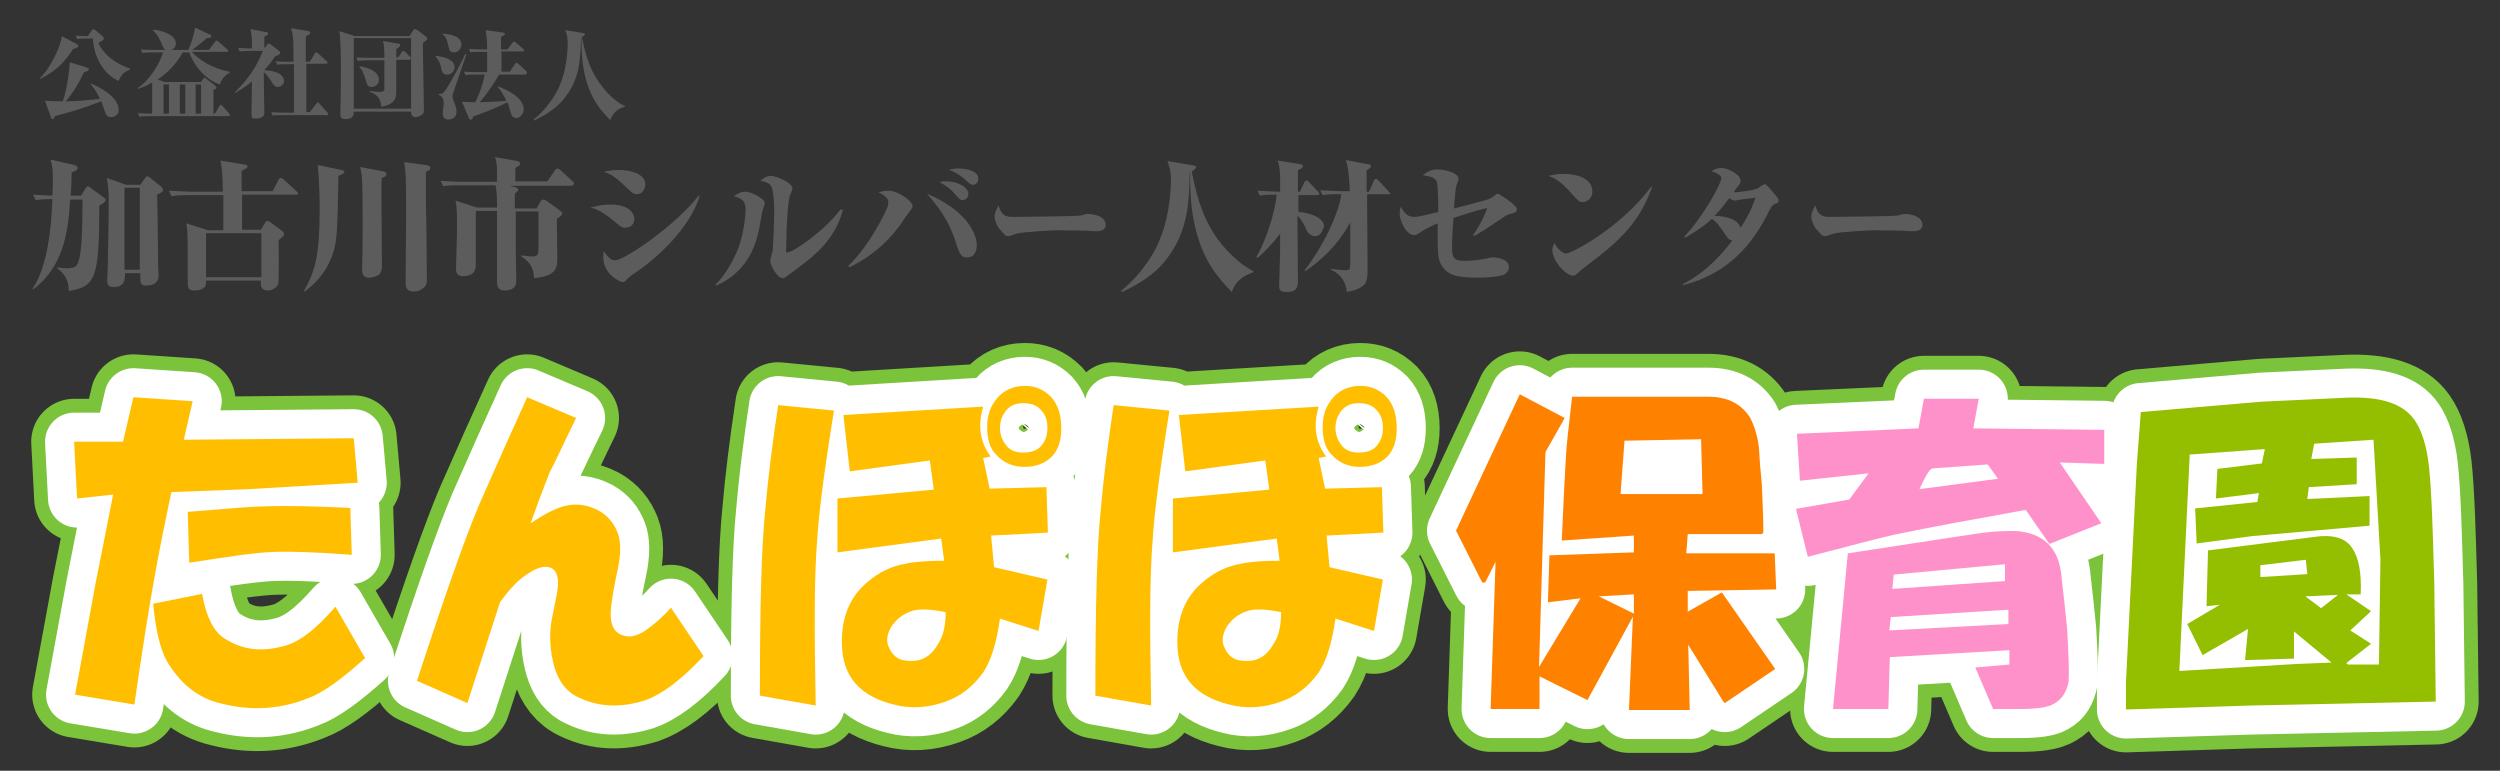
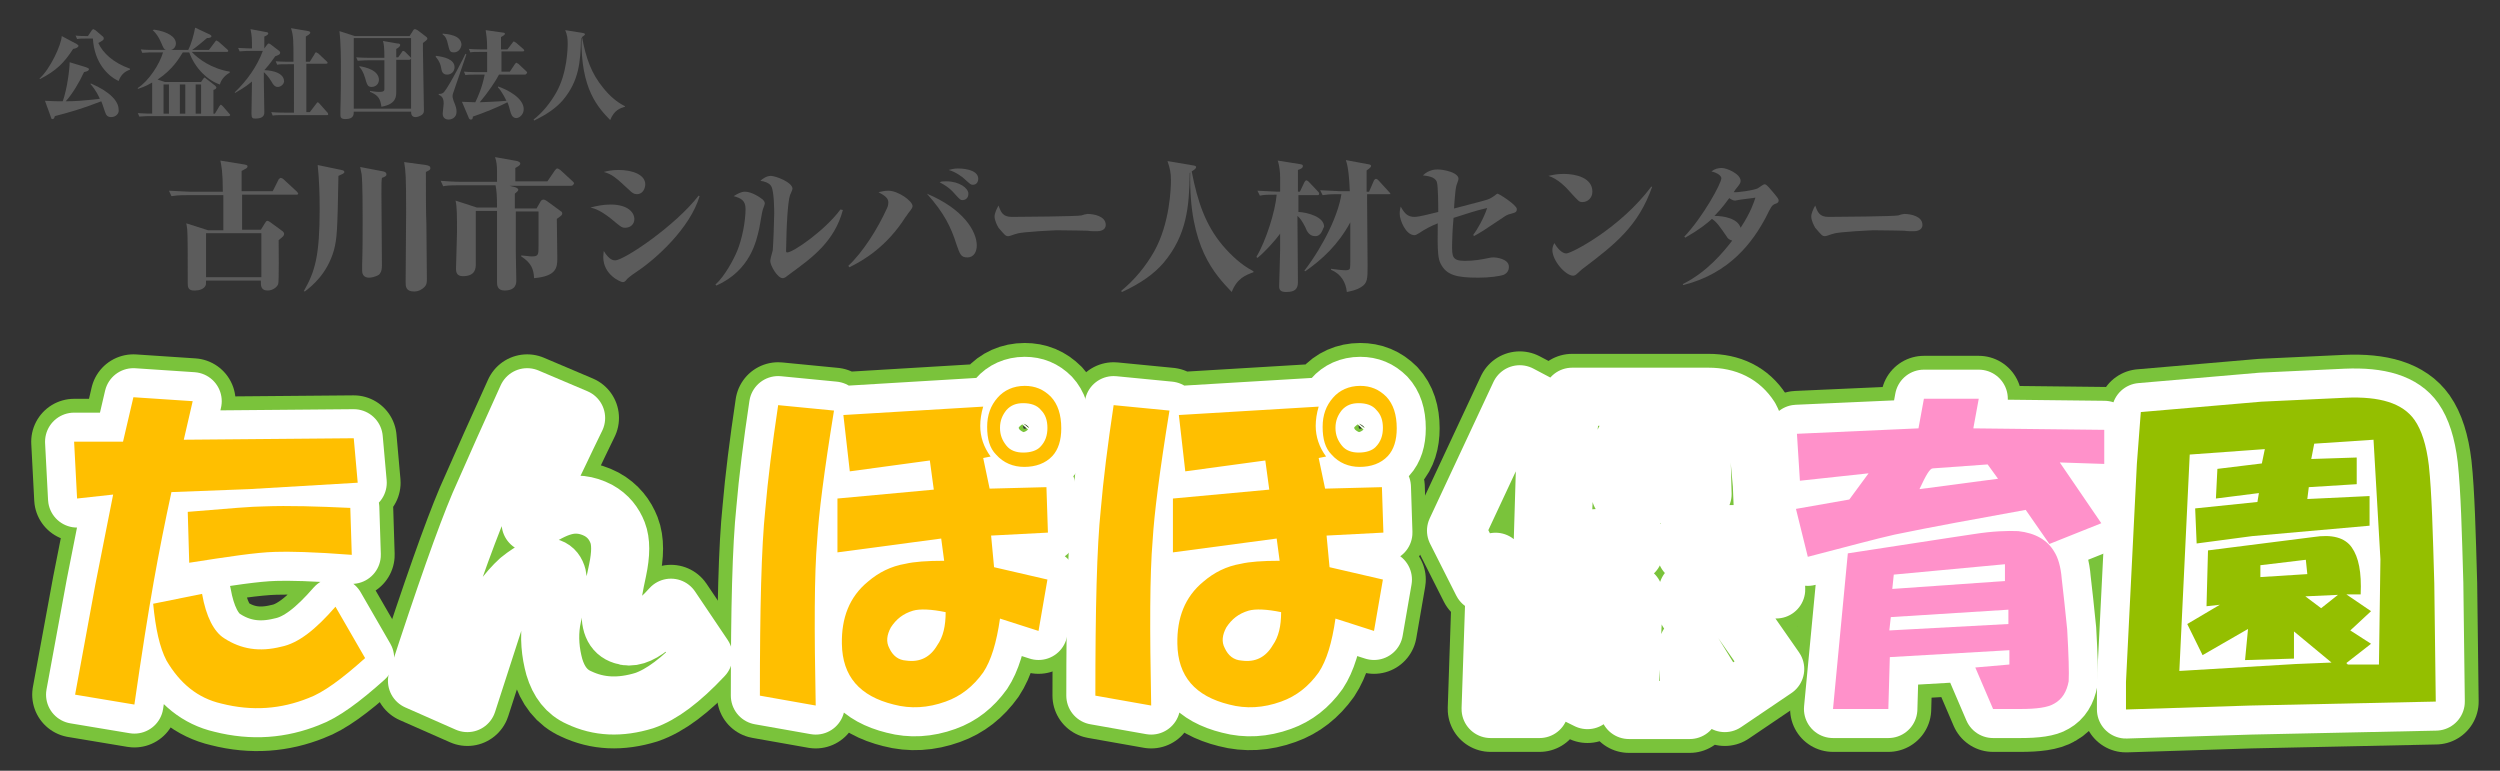
<svg xmlns="http://www.w3.org/2000/svg" version="1.1" id="レイヤー_1" x="0px" y="0px" viewBox="0 0 506 156" style="enable-background:new 0 0 506 156;" xml:space="preserve">
  <rect x="0" y="0" width="506" height="156" fill="#333333" stroke="none" />
  <style type="text/css">
	.st0{fill:#5C5C5C;}
	.st1{fill:#F3C82B;}
	.st2{fill:none;stroke:#7AC33B;stroke-width:17.362;stroke-linecap:round;stroke-linejoin:round;}
	.st3{fill:none;stroke:#FFFFFF;stroke-width:11.761;stroke-linecap:round;stroke-linejoin:round;}
	.st4{fill:#FFBF00;}
	.st5{fill:#FF8100;}
	.st6{fill:#FF91CA;}
	.st7{fill:#94BF00;}
</style>
  <g>
-     <path class="st0" d="M20.1,41.6c0,14.9-0.8,16.4-6.2,17.3c0.1-2.3-1.1-3.7-2.3-4.6v-0.2c0.6,0.1,1.2,0.2,2,0.2   c0.8,0,1.5-0.1,1.9-0.6c1-1.2,1.2-6.4,1.2-13v-0.3h-2.5c-0.4,7.2-1.6,13.7-7.5,18.2l-0.1-0.2c0.7-1.1,2-3.1,3-8.2   c0.6-3.2,0.9-6.6,1-9.9c-2.1,0-2.6,0.1-3.4,0.2l-0.5-1.1c1.4,0.1,2,0.1,3.9,0.2c0.1-1.1,0.1-2.1,0.1-3.2c0-2.5-0.2-3.3-0.5-4.1   l4.4,1c0.6,0.1,1.1,0.3,1.1,0.7s-0.4,0.6-1.2,0.9c0,0.7-0.1,4-0.2,4.7h2.1l1-1.6c0.1-0.1,0.2-0.3,0.4-0.3c0.1,0,0.3,0.1,0.5,0.3   l2.6,1.9c0.2,0.1,0.5,0.3,0.5,0.6C21.2,40.9,21.1,41.1,20.1,41.6z M31.8,39.4C31.9,41.7,32,51.9,32,54c0,0.3,0.1,1.5,0.1,1.7   c0,1.2-0.6,2.1-2.6,2.1c-0.6,0-1.1-0.2-1.1-1.3v-1.2l-3.1,0c0,1.2,0,2.8-2.3,2.8c-1.2,0-1.3-0.7-1.3-1.2c0-0.4,0.1-2.2,0.1-2.6   c0.1-5.8,0.2-7.7,0.2-14c0-1.5-0.1-2.9-0.4-4.3l3.9,1.4h2.9l1-1.4c0.1-0.2,0.2-0.3,0.4-0.3c0.2,0,0.4,0.1,0.6,0.3l2,1.6   c0.3,0.2,0.6,0.5,0.6,0.9C33,38.9,32.2,39.2,31.8,39.4z M28.3,38h-3.1v16.6h3.1V38z" />
    <path class="st0" d="M60,39.4H49v7.1h3.8l0.8-1.3c0.2-0.3,0.3-0.5,0.5-0.5c0.2,0,0.3,0.1,0.5,0.2l2.6,1.9c0.1,0.1,0.3,0.3,0.3,0.5   c0,0.4-0.1,0.5-1.1,1.3c0,0.8,0.1,8.6-0.1,8.9c-0.2,0.6-1.1,1.3-2.1,1.3c-1.5,0-1.4-1.1-1.4-2H41.7c0,0.7,0,0.8-0.1,1   c-0.3,0.7-1.3,1-2.1,1C38,58.9,38,58,38,57.3c0-5,0-9.8-0.1-10.8c-0.1-0.7-0.1-0.9-0.2-1.3l4.4,1.4h3.1v-7.1h-7.4   c-1.8,0-2.4,0.1-3.1,0.2l-0.5-1.1c1.8,0.1,3.8,0.2,4.1,0.2h6.8c0-4.1-0.3-5.3-0.5-6.3l4.9,0.8c0.4,0.1,0.6,0.1,0.6,0.4   c0,0.1-0.1,0.3-0.3,0.4c-0.1,0.1-0.8,0.4-0.9,0.5v4.1h6.3l1.2-2.4c0.1-0.1,0.3-0.3,0.4-0.3s0.4,0.1,0.6,0.3l2.6,2.4   c0.1,0.1,0.3,0.3,0.3,0.4C60.5,39.3,60.2,39.4,60,39.4z M52.9,47.2H41.7v8.9h11.2V47.2z" />
    <path class="st0" d="M68.5,35.6c-0.2,11.4-0.3,12.6-0.9,15c-1.4,4.9-4.5,7.3-5.9,8.4l-0.2-0.1c2.3-4,3.2-7.2,3.2-16.6   c0-3-0.1-6-0.4-8.9l4.8,1c0.5,0.1,0.6,0.2,0.6,0.5C69.6,35.1,69.2,35.3,68.5,35.6z M77.3,36c-0.1,0.8-0.1,1-0.1,3.3   c0,2.3,0.1,12.3,0.1,14.4c0,1.2-0.3,1.6-0.6,1.9c-0.8,0.5-1.7,0.6-2,0.6c-0.9,0-1.4-0.5-1.4-1.4c0-0.2,0-1.1,0-1.3   c0.1-3,0.1-5.9,0.1-8.9c0-1.9,0-7.6-0.2-9.3c-0.1-0.6-0.2-1.1-0.3-1.5l4.7,0.9c0.4,0.1,0.6,0.3,0.6,0.5   C78.3,35.6,77.9,35.8,77.3,36z M86.2,34.8c0,2.5,0,9.1,0.1,10.5c0,0.8,0.1,10.8,0.1,11.1c0,0.7,0,1.2-0.5,1.7   c-0.4,0.4-1.1,0.9-2.1,0.9c-1.7,0-1.7-1.1-1.7-1.9c0-2.3,0.1-12.2,0.1-14.2c0-7.4-0.1-8.3-0.4-10.1l4.4,0.6   c0.5,0.1,0.9,0.2,0.9,0.6C87.2,34.4,86.6,34.6,86.2,34.8z" />
    <path class="st0" d="M115.6,37.6h-12.5l1.2,0.3c0.3,0.1,0.6,0.3,0.6,0.5c0,0.2-0.2,0.4-0.7,0.8v3h4.4l0.8-1.4   c0.1-0.2,0.3-0.4,0.6-0.4c0.2,0,0.6,0.2,0.7,0.3l2.6,1.9c0.3,0.2,0.5,0.3,0.5,0.6c0,0.3-0.1,0.4-1.1,1.1c0,1.1,0.1,6.7,0.1,8   c0,1.9-0.2,3.6-4.7,4c-0.1-1.9-0.6-3.1-2.6-4.4l0-0.2c1.3,0.1,1.6,0.2,2.1,0.2c1.4,0,1.4-0.3,1.4-2.2c0-1,0-5.8,0-6.9h-4.6v8.3   c0,1.6,0.1,4.1,0.1,5.6c0,0.6,0,2.1-2.4,2.1c-1.5,0-1.5-1.2-1.5-1.7c0-1,0-5.8,0-6.9c0-1.8,0-2.3,0-7.5h-4.3v10.7   c0,0.8,0,2.5-2.6,2.5c-1.4,0-1.4-1-1.4-1.6c0-1,0.2-6.1,0.2-7.3c0-3.4,0-5.2-0.3-6.4l4.3,1.4h4.1c0-2.6-0.1-3.4-0.3-4.5h-7.5   c-2,0-2.6,0.1-3.1,0.2l-0.5-1.1c1.4,0.1,2.8,0.2,4.1,0.2h7.3v-2c0-1.3-0.1-2.1-0.4-3l4.5,0.8c0.2,0.1,0.6,0.2,0.6,0.5   c0,0.4-0.5,0.6-1,0.9v2.7h6.5l1.5-2.2c0.2-0.2,0.3-0.4,0.5-0.4c0.2,0,0.4,0.2,0.6,0.3l2.5,2.3c0.1,0.1,0.3,0.3,0.3,0.4   C116,37.6,115.7,37.6,115.6,37.6z" />
    <path class="st0" d="M123.6,41.4c3.7,0,4.8,1.8,4.8,2.9c0,1.1-0.8,1.8-1.9,1.8c-0.6,0-0.8-0.2-1.7-0.9c-3.1-2.7-4.5-3-5.3-3.2   C120.7,41.7,122,41.4,123.6,41.4z M141.6,39.7c-1.9,6.4-8.7,12.6-12.6,15.2c-0.5,0.3-1.7,1.2-2,1.5c-0.5,0.6-0.6,0.7-1,0.7   c-0.3,0-3.9-1.4-3.9-5.1c0-0.5,0.1-0.8,0.1-1.2c1.1,1.8,1.9,1.9,2.3,1.9c1.8,0,12.2-7,16.9-13.1L141.6,39.7z M125.2,34.4   c2.9,0,5.4,1,5.4,2.9c0,0.7-0.4,2-1.7,2c-0.6,0-1-0.3-1.5-0.8c-2.9-2.7-3.5-3.2-5.2-3.7C123,34.6,123.9,34.4,125.2,34.4z" />
    <path class="st0" d="M144.8,57.6c1.9-1.7,3.7-5.1,4.4-6.8c1-2.4,1.7-6,1.7-8.5c0-1.8-1-2.2-2.4-2.6c0.8-0.5,1.5-0.9,2.3-0.9   c1.4,0,3.1,1.2,3.6,1.6c0.1,0.1,0.4,0.4,0.4,0.8c0,0.1-0.2,0.7-0.4,1.2c-0.1,0.1-0.6,3.2-0.7,3.7c-0.6,2.7-1.8,8.6-8.7,11.7   L144.8,57.6z M170.6,42.5c-1.7,6.4-6.3,9.7-10.4,12.7c-0.4,0.3-1.1,0.8-1.2,0.9c-0.2,0.1-0.3,0.2-0.6,0.2c-1,0-2.5-2.5-2.5-3.5   c0-0.3,0.4-1.8,0.5-2.1c0.1-0.9,0.3-6.1,0.3-7.4c0-0.6,0-4.6-0.6-5.6c-0.4-0.7-1.4-1-2.2-1.1c0.3-0.3,1.2-1,2.1-1   c1,0,4.4,1.3,4.4,2.6c0,0.2-0.4,1.1-0.5,1.3c-0.5,1.4-0.7,7.2-0.7,7.4c0,0.6-0.1,3.7-0.1,3.9c0,0.2,0.1,0.3,0.2,0.3   c1.3,0,7.8-4.6,10.8-8.7L170.6,42.5z" />
    <path class="st0" d="M171.7,53.8c2.9-2.7,5.9-7.4,7.8-11.6c0.1-0.2,0.3-0.6,0.3-1.3c0-1-1.3-1.6-2-2c0.6-0.1,1.1-0.3,2-0.3   c2,0,4.9,2.1,4.9,3.1c0,0.3-0.1,0.5-0.9,1.5c-0.1,0.1-0.3,0.5-0.5,0.7c-3.8,6-8.5,8.8-11.4,10.2L171.7,53.8z M197.7,49.7   c0,1.1-0.5,2.4-1.9,2.4c-1.3,0-1.5-0.6-2.2-2.6c-1.1-3.5-2.5-6.4-6-10.3C195,42.3,197.7,46.8,197.7,49.7z M191.5,36.7   c2.7,0,4.5,1.4,4.5,2.5c0,1-0.7,1.3-1.2,1.3c-0.4,0-0.5-0.1-1.5-1.2c-1.2-1.4-2.2-1.9-3.1-2.4C190.5,36.7,190.9,36.7,191.5,36.7z    M193.9,34.1c0.3,0,4.1,0,4.1,2.1c0,0.4-0.2,1.2-1.1,1.2c-0.4,0-0.5-0.1-1.6-1.1c-0.4-0.4-1.8-1.5-3.3-1.9   C192.5,34.3,193,34.1,193.9,34.1z" />
    <path class="st0" d="M204.8,43.9c1.7,0,13.3-0.1,14.1-0.3c0.2-0.1,1-0.3,1.2-0.3c1.4,0,3.7,0.5,3.7,2.2c0,1.2-1.3,1.3-1.8,1.3   c-0.3,0-1.5,0-1.8-0.1c-0.1,0-3.9-0.1-6.3-0.1c-0.1,0-7.1,0.3-8.1,0.7c-0.5,0.1-1.4,0.5-1.7,0.5c-0.6,0-0.7-0.2-2-1.7   c-0.3-0.5-0.8-1.5-0.8-2.3c0-0.6,0.4-1.5,0.8-2.2C202.6,43,203,43.9,204.8,43.9z" />
    <path class="st0" d="M249.3,59.1c-3.4-3.6-8.7-9-8.4-24.2l-0.1,0.1c-0.1,6.9-0.6,12.6-5.3,18.2c-1.9,2.2-4.5,4.1-8.4,5.9l-0.2-0.2   c2.7-2.2,5-5,6.7-8c3.2-5.7,3.4-12.9,3.4-14.4c0-1.6-0.2-2.4-0.7-3.9l5.3,0.9c0.1,0,0.5,0.1,0.5,0.3c0,0.3-0.3,0.5-0.9,0.9   c1.2,6.2,2.8,10.8,6.2,14.9c1.8,2.1,3.8,4,6.3,5.3v0.2C252.1,55.7,250.4,56.3,249.3,59.1z" />
    <path class="st0" d="M266.2,47.8c-1.2,0-1.7-1-2-1.8c-0.6-1.2-1.1-1.9-1.6-2.3c0,2.1,0.1,11.5,0.1,13.4c0,1.4-0.6,2-2.4,2   c-1.2,0-1.4-0.5-1.4-1.2c0-0.3,0.2-6.3,0.2-7.3v-3.3c-1.1,1.5-3.2,3.8-4.6,4.9l-0.2-0.2c1.9-3.2,3.8-9.1,4.1-12.6   c-1.8,0-2.5,0-3.4,0.2l-0.5-1c1.7,0.1,3.8,0.2,4.1,0.2h0.5v-2.8c0-1-0.1-2.4-0.5-3.5l4.4,0.7c0.5,0.1,0.7,0.1,0.7,0.4   c0,0.4-0.4,0.6-1,0.8v4.4h0.4l0.9-1.9c0.1-0.1,0.2-0.4,0.4-0.4c0.2,0,0.5,0.3,0.5,0.3l1.8,1.9c0.3,0.3,0.3,0.4,0.3,0.5   c0,0.3-0.2,0.3-0.4,0.3h-3.8v3.4c1.9,0.1,5.2,1,5.2,3C267.7,46.3,267.5,47.8,266.2,47.8z M281.1,39.3h-4.4v1.4   c0,3.6,0.1,9.4,0.1,13c0,2.7,0,3.6-1.3,4.4c-1.1,0.7-2.1,0.8-2.9,1c-0.2-1.9-1.1-3.6-3.2-4.5v-0.2c0.7,0.1,2.2,0.3,2.9,0.3   c0.5,0,0.8-0.1,0.9-0.3c0.1-0.2,0.1-1.4,0.1-1.7c0-1.2,0-6.6,0-7.7c-2.5,4.6-5.7,7.5-9.1,9.9l-0.2-0.1c4.1-5.4,6.9-11.5,7.5-15.5   h-0.7c-1.8,0-2.4,0.1-3.1,0.2l-0.5-1c1.8,0.1,3.8,0.2,4.1,0.2h1.9c-0.1-2.6-0.3-4.9-0.8-6.3l4.3,0.8c0.5,0.1,0.8,0.1,0.8,0.4   c0,0.2-0.2,0.4-0.9,0.9v4.3h0.5l1-2.3c0.1-0.1,0.2-0.3,0.4-0.3c0.2,0,0.4,0.2,0.5,0.3l2.1,2.3c0.1,0.1,0.3,0.3,0.3,0.4   C281.5,39.3,281.3,39.3,281.1,39.3z" />
    <path class="st0" d="M298.2,47.5c0.8-1,2.2-3.5,2.8-5.4c-2.6,0.6-3.6,1-6.8,2c-0.2,2.2-0.3,4.3-0.3,5.5c0,2.3,0,3.2,2.6,3.2   c1.9,0,3.5-0.3,4.9-0.6c0.4-0.1,0.7-0.1,1-0.1c0.2,0,3,0.2,3,1.9c0,0.8-0.4,1.3-1,1.6c-0.8,0.3-2.9,0.6-5.2,0.6   c-4.4,0-6.4-0.5-7.6-2.8c-0.5-1-0.7-2.1-0.6-8.2c-1.5,0.6-2.6,1.2-3.8,2c-0.5,0.3-0.7,0.4-0.9,0.4c-1.8,0-3-3.1-3-4.3   c0-0.6,0.1-1.2,0.2-1.5c0.8,1.5,1.5,2.1,2.8,2.1c1,0,3.5-0.7,4.8-1c0-0.8,0-5.4-0.3-6.1c-0.4-1.1-2.1-1.2-2.8-1.3   c1.2-1.2,2.6-1.2,3-1.2c1.2,0,4.2,0.6,4.2,1.9c0,0.3-0.5,1.4-0.5,1.7c-0.1,0.2-0.4,3.7-0.4,4.3c1-0.3,5.5-1.4,6.4-1.7   c0.4-0.1,1-0.3,1.8-0.9c0.1-0.1,0.5-0.4,0.6-0.4c0.3,0,3.9,2.3,3.9,3.1c0,0.6-0.2,0.7-1.3,1c-0.5,0.1-0.9,0.3-1.6,0.8   c-4,2.7-4.2,2.8-5.8,3.7L298.2,47.5z" />
    <path class="st0" d="M316.5,35.2c2.3,0,5.8,0.7,5.8,3.6c0,1.3-1,2.1-2,2.1c-0.7,0-0.8-0.2-2.2-1.7c-1.3-1.5-2.8-3-4.7-3.6   C314.3,35.4,315.1,35.2,316.5,35.2z M334.4,37.8c-2.8,7.9-7.3,11.5-14.2,16.7c-0.1,0.1-0.8,0.7-1,0.9c-0.2,0.2-0.5,0.4-0.8,0.4   c-1.5,0-4.2-3-4.2-5.2c0-0.6,0.2-1,0.4-1.4c0.5,0.9,1.5,2.1,2.4,2.1c1.1,0,11-5.2,17.2-13.5L334.4,37.8z" />
    <path class="st0" d="M340.9,47.9c3.8-4,7.5-10.8,7.5-11.8c0-0.8-1.5-1.3-2-1.4c0.6-0.5,1.3-0.7,2.1-0.7c1,0,3.8,1.2,3.8,2.6   c0,0.3-0.1,0.6-0.6,1.2c-0.4,0.5-0.5,0.6-0.8,1.1c0.7,0.1,4.2-0.4,4.9-0.8c0.2-0.1,1.1-0.8,1.3-0.8c0.3,0,0.4,0.1,0.9,0.6   c0.4,0.5,2,2.2,2,2.6c0,0.5-0.2,0.6-0.8,0.8c-0.6,0.3-0.7,0.5-1.8,2.7c-2.6,4.9-7.2,11.3-16.7,13.7l-0.1-0.2c5-2.5,8.3-6.6,10-8.8   c-0.6-0.2-0.9-0.4-1.1-0.8c-1.5-2.2-2.1-3-3-3.6c-1.1,1-2.6,2.2-5.4,3.8L340.9,47.9z M355.3,40c-0.4,0.1-2.5,0.3-3,0.4   c-0.2,0-0.9,0.2-1.1,0.2c-0.3,0-0.6-0.1-1.2-0.5c-0.4,0.5-1.4,2-3,3.6c1.9,0,4.7,0.5,5.3,2.4C354.4,42.9,355,40.9,355.3,40z" />
    <path class="st0" d="M370.1,43.9c1.7,0,13.3-0.1,14.1-0.3c0.2-0.1,1-0.3,1.2-0.3c1.4,0,3.7,0.5,3.7,2.2c0,1.2-1.3,1.3-1.8,1.3   c-0.3,0-1.5,0-1.8-0.1c-0.1,0-3.9-0.1-6.3-0.1c-0.1,0-7.1,0.3-8.1,0.7c-0.5,0.1-1.4,0.5-1.7,0.5c-0.6,0-0.7-0.2-2-1.7   c-0.3-0.5-0.8-1.5-0.8-2.3c0-0.6,0.4-1.5,0.8-2.2C367.9,43,368.3,43.9,370.1,43.9z" />
  </g>
  <g>
    <path class="st0" d="M14.8,9.9c-1.8,2.8-3.4,4.4-6.7,6.1l-0.1-0.1c2.2-2,4.4-6.8,4.5-8.6l3,1.6c0.2,0.1,0.4,0.3,0.4,0.4   C15.8,9.6,15.4,9.8,14.8,9.9z M22.5,23.7c-0.7,0-1-0.4-1.1-0.7c-0.2-0.4-0.7-2.1-0.9-2.5c-4.1,1.6-6.7,2.3-9.4,3   c-0.1,0.4-0.2,0.6-0.5,0.6c-0.2,0-0.2-0.1-0.3-0.4l-1.2-3.3c1.6,0.1,2.6,0.1,3.6,0.1c0.9-2.5,1.4-6.6,1.4-7.9l3.3,1   c0.2,0.1,0.6,0.2,0.6,0.4c0,0.1,0,0.4-1,0.6c-0.9,2-2.4,4.5-3.7,5.9c1.8,0,3.4-0.1,6.9-0.5c-0.1-0.3-0.8-1.8-1.9-3l0.1-0.1   c4,1.7,5.6,3.7,5.6,5.2C24.2,23,23.4,23.7,22.5,23.7z M24,16.4c-2.1-1-4.9-3.6-5.2-8.6h-1c-1.2,0-1.7,0-2.2,0.1l-0.3-0.7   c0.8,0.1,1.7,0.1,2.5,0.1l0.8-1.2c0.1-0.1,0.2-0.2,0.3-0.2c0.1,0,0.3,0.2,0.4,0.2l1.4,1.2c0.2,0.1,0.3,0.3,0.3,0.5   c0,0.3-0.2,0.4-1.1,0.9c0.9,2,3,4,6.4,5.2v0.2C25.2,14.5,24.5,15.1,24,16.4z" />
    <path class="st0" d="M46.2,23.5H30.4c-1.4,0-1.8,0.1-2.2,0.1l-0.3-0.7c1.3,0.1,2.8,0.1,2.9,0.1v-6.3c-1.5,0.9-2.4,1.1-2.9,1.3v-0.2   c2.2-1.4,4.4-4.8,5.1-7.2h-2c-1.4,0-1.8,0.1-2.2,0.1l-0.3-0.7c0.9,0.1,1.9,0.1,2.8,0.1h2.3c-0.4-0.1-0.5-0.3-1-1.5   c-0.4-0.9-0.9-1.8-1.7-2.5L31.2,6c2.8,0.4,4.4,1.5,4.4,2.8c0,0.6-0.4,1.2-1,1.3h3.5c0.7-1.4,1.1-3,1.4-4.5l3,1.4   c0.1,0.1,0.3,0.2,0.3,0.3c0,0.3-0.4,0.4-0.9,0.4c-0.9,0.8-2.4,2-3,2.4h3.4l1.2-1.6c0.2-0.3,0.3-0.3,0.3-0.3c0.1,0,0.3,0.2,0.4,0.2   l1.8,1.6c0.1,0.1,0.2,0.2,0.2,0.3c0,0.2-0.2,0.2-0.3,0.2h-7.1c1.3,1.4,4,3.4,7.7,4v0.2c-0.6,0.3-1.7,1.2-2,2.4   c-2.4-0.8-5-3.2-6.2-6.5h-1.3c-0.8,1.3-2.1,3.5-5.1,5.5l1.5,0.5h7.3l0.4-0.6c0.1-0.1,0.2-0.3,0.3-0.3c0.1,0,0.2,0.1,0.3,0.2   l1.8,1.4c0.1,0.1,0.3,0.3,0.3,0.4c0,0.2-0.2,0.4-0.6,0.5V23h0.3l0.9-1.5c0.1-0.1,0.2-0.3,0.3-0.3s0.3,0.2,0.4,0.3l1.3,1.5   c0.1,0.1,0.2,0.2,0.2,0.3C46.5,23.5,46.3,23.5,46.2,23.5z M34.2,17.1h-1.1V23h1.1V17.1z M37.5,17.1h-1.1V23h1.1V17.1z M40.7,17.1   h-1.1V23h1.1V17.1z" />
    <path class="st0" d="M56.2,17.6c-0.6,0-1-0.6-1.2-1c-0.7-1.2-1.4-1.8-1.6-2l0,1.8c0,0.9,0.1,5.3,0.1,6.3c0,0.5-0.1,1.3-1.8,1.3   c-0.6,0-0.8-0.1-0.8-1c0-0.9,0.1-5.5,0.1-6.5c-1.4,1.2-2.6,1.8-3.4,2.3l-0.1-0.1c2.5-2.4,4.5-5.2,5.7-8.4h-2.5   c-1.4,0-1.8,0.1-2.2,0.1l-0.3-0.7c1.4,0.1,2.7,0.1,2.8,0.1c0-1.9,0-2.5-0.3-3.9l3.2,0.6c0.2,0,0.4,0.1,0.4,0.3   c0,0.2-0.5,0.5-0.8,0.6v2.4h0L54.1,9c0.2-0.2,0.2-0.2,0.3-0.2s0.3,0.1,0.4,0.2l1.7,1.3c0.1,0.1,0.2,0.2,0.2,0.4   c0,0.4-0.6,0.5-1,0.7c-0.4,0.5-1,1.5-2.2,2.8c0.3,0,4,0.1,4,2.3C57.4,17.2,56.7,17.6,56.2,17.6z M66.2,23.3h-8.8   c-1.2,0-1.7,0-2.2,0.1l-0.3-0.7c1.2,0.1,2.6,0.1,2.8,0.1h1.8V13h-1.2c-1.2,0-1.7,0-2.2,0.1l-0.3-0.7c1.2,0.1,2.6,0.1,2.8,0.1h0.8   c0-4.4,0-5.2-0.5-6.8l3.5,0.6c0.1,0,0.4,0.1,0.4,0.3c0,0.3-0.6,0.6-0.9,0.8v5.1h0.8l1-1.6c0-0.1,0.1-0.3,0.3-0.3   c0.1,0,0.3,0.2,0.4,0.2l1.7,1.6c0.2,0.2,0.2,0.2,0.2,0.3c0,0.2-0.2,0.2-0.3,0.2h-4v9.8h0.7L64,21c0.1-0.1,0.2-0.3,0.3-0.3   s0.3,0.2,0.3,0.2l1.6,1.8c0.1,0.1,0.2,0.2,0.2,0.3C66.5,23.3,66.3,23.3,66.2,23.3z" />
    <path class="st0" d="M85.6,8.7c0,0.4,0,0.8,0,1.4c0,1.9,0.2,10.4,0.2,12.2c0,0.3,0,0.7-0.5,1c-0.3,0.2-0.8,0.4-1.2,0.4   c-0.7,0-0.9-0.5-0.9-1.1H71.6c0,0.6,0,1.5-1.7,1.5c-0.8,0-1-0.3-1-0.8c0-0.1,0-0.5,0-1.2c0.1-3,0.1-6.6,0.1-8.6   c0-1.3,0-4.8-0.3-7.2l3.1,1h11.1l0.7-1.1c0.1-0.2,0.2-0.3,0.4-0.3s0.4,0.2,0.5,0.2l1.7,1.3c0.2,0.1,0.3,0.3,0.3,0.5   C86.4,8.1,86,8.4,85.6,8.7z M83.1,7.7H71.6V22h11.6V7.7z M82.8,12.1h-2.6c0,1,0,5.6,0,6.5c0,0.9,0,2.5-3,3c-0.2-1.4-0.5-2.3-2.3-3   v-0.2c0.6,0.1,1.2,0.2,1.9,0.2c1,0,1-0.3,1-0.7c0-1.6,0-4.1,0-5.7h-3.2c-1.2,0-1.7,0.1-2.2,0.1l-0.3-0.7c1.2,0.1,2.6,0.1,2.8,0.1   h2.9c0-2-0.1-2.9-0.3-3.4l2.9,0.5C80.8,8.8,81,8.9,81,9.1c0,0.3-0.4,0.6-0.8,0.8c0,0.2,0,0.4,0,1.7h0.4l0.7-1   c0.1-0.2,0.2-0.3,0.3-0.3c0.1,0,0.3,0.1,0.4,0.2l1,1c0.1,0.1,0.2,0.2,0.2,0.3C83.1,12.1,82.9,12.1,82.8,12.1z M75.2,17.6   c-0.8,0-0.9-0.6-1.1-1.1c-0.2-0.8-0.6-2.2-1.4-3l0.1-0.1c1.2,0.2,3.9,0.8,3.9,2.8C76.6,17.4,75.6,17.6,75.2,17.6z" />
    <path class="st0" d="M90.5,15.1c-1,0-1.1-0.8-1.2-1.3c-0.1-0.7-0.4-1.5-1.1-2.3v-0.2c1.7,0.2,3.8,0.7,3.8,2.3   C92,14.5,91.3,15.1,90.5,15.1z M91.8,18.6c-0.1,0.3-0.2,0.5-0.2,0.9c0,0.3,0.1,0.5,0.2,0.9c0.5,1.2,0.6,1.6,0.6,2.2   c0,1.5-1.4,1.6-1.6,1.6c-0.3,0-1.2-0.1-1.2-1.2c0-0.3,0.2-1.7,0.2-2c0-0.7-0.1-1.5-1-1.8v-0.2c0.5,0,0.7,0,1.1-0.4   c1.1-1.3,4.2-7.4,4.3-7.7l0.2,0.1C94,12.1,92.2,17.5,91.8,18.6z M91.9,10.6c-0.9,0-0.9-0.3-1.3-1.9c-0.1-0.5-0.4-1.4-1-1.7V6.8   c1,0.1,3.8,0.3,3.8,2.3C93.3,9.8,92.8,10.6,91.9,10.6z M106.2,15.1H101c-0.6,1.2-2.2,3.6-3.9,5.6c1.8-0.1,3.2-0.1,5.4-0.3   c-0.1-0.2-0.9-1.9-1.7-2.7v-0.2c1.8,0.6,5.2,2.3,5.2,4.6c0,1.1-0.9,1.8-1.5,1.8c-0.9,0-1.1-1-1.2-1.3c-0.2-0.8-0.4-1.5-0.6-1.9   c-1.7,0.9-4.9,2.2-7,2.9c0,0.2,0,0.6-0.4,0.6c-0.2,0-0.3-0.1-0.4-0.3l-1.4-3.3c0.4,0,2.3,0.1,2.7,0.1c0.5-1,1.4-3,1.9-5.6h-1.7   c-1.2,0-1.7,0-2.2,0.1l-0.3-0.7c1.2,0.1,2.6,0.1,2.8,0.1h1.9c0-0.7,0-3.6,0-4.1h-1.2c-1.2,0-1.7,0-2.2,0.1l-0.3-0.7   c1.2,0.1,2.6,0.1,2.8,0.1h0.9c0-2.4-0.2-3-0.3-3.9l3.5,0.5c0.2,0,0.4,0.1,0.4,0.2c0,0.2-0.1,0.3-0.8,0.7V10h1.3l1-1.3   c0.1-0.2,0.2-0.3,0.3-0.3s0.3,0.2,0.4,0.2l1.5,1.3c0,0,0.2,0.2,0.2,0.3c0,0.2-0.2,0.2-0.3,0.2h-4.3v4.1h1.7l1-1.5   c0.1-0.1,0.2-0.3,0.3-0.3c0.1,0,0.3,0.2,0.4,0.2l1.6,1.5c0.1,0.1,0.2,0.2,0.2,0.3C106.5,15.1,106.3,15.1,106.2,15.1z" />
    <path class="st0" d="M123.5,24.3c-2.4-2.5-6-6.2-5.8-16.7l-0.1,0.1c-0.1,4.8-0.4,8.7-3.7,12.6c-1.3,1.5-3.1,2.8-5.8,4.1l-0.1-0.2   c1.9-1.5,3.4-3.4,4.6-5.5c2.2-3.9,2.3-8.9,2.3-9.9c0-1.1-0.1-1.7-0.5-2.7l3.7,0.6c0,0,0.3,0.1,0.3,0.2c0,0.2-0.2,0.3-0.6,0.6   c0.8,4.3,1.9,7.4,4.3,10.3c1.2,1.5,2.6,2.8,4.4,3.7v0.1C125.5,21.9,124.3,22.3,123.5,24.3z" />
  </g>
  <g>
    <g>
      <path class="st1" d="M19.3,118.3l3.6-18.2l-7.3,0.8l-0.6-11.5h9.9l2.1-9l12,0.8l-1.8,7.8l34.4-0.3l0.8,9L50.4,99l-15.7,0.6    c-1.3,6-2.5,12-3.6,18.2c-1.1,6.2-2.4,14.4-3.9,24.8l-12-2L19.3,118.3z M67.9,122.8l6,10.4c-4.8,4.3-8.5,7-11.5,8.1    c-5.5,2.2-11.3,2.7-17.6,1.1c-4.8-1.1-8.4-4.1-11.1-8.7c-1.4-2.7-2.2-6.4-2.7-11.5l9.9-2c0.8,4.6,2.4,7.7,4.5,9    c3.4,2.2,7.1,2.8,11.5,1.7C60.4,130.2,63.9,127.4,67.9,122.8z M70.9,102.8l0.3,9.5c-7.7-0.6-12.9-0.7-15.5-0.6    c-3.9,0.1-9.7,1-17.4,2.2L38,103.6c8.3-0.7,13.3-1.1,15.3-1.1C58.5,102.3,64.4,102.5,70.9,102.8z" />
-       <path class="st1" d="M106.7,80.4l9.9,4.2c-2.7,5.5-4.3,9.1-5.3,10.9c-1.4,3.5-2.7,7-3.9,10.4c2.7-1.8,4.8-2.9,6.6-3.4    c2.4-0.7,4.8-0.4,7.1,0.8c2,1.1,3.2,2.7,3.9,4.5c0.7,1.8,0.7,4.3,0,7.6c-0.7,3.2-1.1,5.6-1.3,7.3c-0.4,3.4,0.4,5.3,2.4,5.9    c1.5,0.6,3.4,0,5.5-1.7c1.3-1,2.7-2.2,4.2-3.9l6.6,9.8c-4.6,4.9-8.5,7.8-12,9c-4.9,1.5-9.2,1.3-13.2-0.6c-2.5-1.1-4.1-3.2-5-6.2    c-0.8-2.9-1.1-6-0.6-9.2l1.1-5.6c0.6-2.9,0.1-4.8-1.3-5.3c-1.5-0.6-3.6,0.3-6.3,2.5c-1.1,1-2.4,2.4-3.9,4.5l-6.6,20.4l-10.2-4.5    c5.6-17.2,9.8-29.1,12.6-35.7C100.3,94.6,103.6,87.2,106.7,80.4z" />
+       <path class="st1" d="M106.7,80.4l9.9,4.2c-2.7,5.5-4.3,9.1-5.3,10.9c-1.4,3.5-2.7,7-3.9,10.4c2.7-1.8,4.8-2.9,6.6-3.4    c2.4-0.7,4.8-0.4,7.1,0.8c0.7,1.8,0.7,4.3,0,7.6c-0.7,3.2-1.1,5.6-1.3,7.3c-0.4,3.4,0.4,5.3,2.4,5.9    c1.5,0.6,3.4,0,5.5-1.7c1.3-1,2.7-2.2,4.2-3.9l6.6,9.8c-4.6,4.9-8.5,7.8-12,9c-4.9,1.5-9.2,1.3-13.2-0.6c-2.5-1.1-4.1-3.2-5-6.2    c-0.8-2.9-1.1-6-0.6-9.2l1.1-5.6c0.6-2.9,0.1-4.8-1.3-5.3c-1.5-0.6-3.6,0.3-6.3,2.5c-1.1,1-2.4,2.4-3.9,4.5l-6.6,20.4l-10.2-4.5    c5.6-17.2,9.8-29.1,12.6-35.7C100.3,94.6,103.6,87.2,106.7,80.4z" />
      <path class="st1" d="M157.5,82l11.3,1.1c-2,12.3-3.1,21-3.4,26.2c-0.6,7-0.6,18.1-0.3,33.5l-11.3-2c0-17.6,0.3-30.1,1.1-37.7    C155.4,97.2,156.3,90,157.5,82z M189,99.1l-0.8-5.9l-16.2,2.2L170.7,84l28.3-1.7c-0.4,1.3-0.6,2.7-0.6,3.9c0,2.2,0.7,4.3,2.1,6.2    l-1.5,0.3l1.3,6.2l11.5-0.3l0.3,9.2l-11.5,0.6l0.6,6.4l10.8,2.5l-1.8,10.4l-7.8-2.5c-0.7,4.9-1.8,8.5-3.4,10.9    c-2,2.8-4.5,4.8-7.6,5.9c-3.6,1.3-7.1,1.5-10.5,0.6c-6.9-1.7-10.4-5.7-10.5-12.3c-0.1-5.2,1.5-9.5,5.3-12.6    c2.1-1.8,4.6-3.1,7.6-3.6c1.7-0.4,4.3-0.6,7.8-0.6l-0.6-4.5l-21,2.8v-10.9L189,99.1z M191.4,123.9c-2.9-0.6-5.2-0.7-6.6-0.3    c-2,0.6-3.4,1.7-4.5,3.4c-0.8,1.5-1,2.9-0.3,4.2c0.7,1.5,1.8,2.4,3.4,2.5c2.8,0.4,4.9-0.7,6.3-3.1    C190.9,128.9,191.4,126.7,191.4,123.9z M207.4,78.1c2.1,0,3.8,0.7,5.3,2.2c1.4,1.5,2.1,3.6,2.1,6.4c0,2.4-0.6,4.3-1.8,5.6    c-1.4,1.5-3.4,2.2-5.7,2.2c-2.2,0-4.2-0.8-5.7-2.5c-1.3-1.3-1.8-3.2-1.8-5.6s0.7-4.3,2.1-5.9C203.2,79,205.1,78.1,207.4,78.1z     M203.7,90.2c0.8,1,2,1.4,3.4,1.4c1.5,0,2.7-0.4,3.4-1.1c1.1-1.1,1.5-2.4,1.5-3.9s-0.4-2.7-1.3-3.6c-0.8-1-2.1-1.4-3.6-1.4    c-1.4,0-2.5,0.4-3.4,1.4c-0.8,1-1.3,2.1-1.3,3.6S202.9,89.2,203.7,90.2z" />
      <path class="st1" d="M225.4,82l11.3,1.1c-2,12.3-3.1,21-3.4,26.2c-0.6,7-0.6,18.1-0.3,33.5l-11.3-2c0-17.6,0.3-30.1,1.1-37.7    C223.3,97.2,224.2,90,225.4,82z M256.9,99.1l-0.8-5.9l-16.2,2.2L238.6,84l28.3-1.7c-0.4,1.3-0.6,2.7-0.6,3.9    c0,2.2,0.7,4.3,2.1,6.2l-1.5,0.3l1.3,6.2l11.5-0.3l0.3,9.2l-11.5,0.6l0.6,6.4l10.8,2.5l-1.8,10.4l-7.8-2.5    c-0.7,4.9-1.8,8.5-3.4,10.9c-2,2.8-4.5,4.8-7.6,5.9c-3.6,1.3-7.1,1.5-10.5,0.6c-6.9-1.7-10.4-5.7-10.5-12.3    c-0.1-5.2,1.5-9.5,5.3-12.6c2.1-1.8,4.6-3.1,7.6-3.6c1.7-0.4,4.3-0.6,7.8-0.6l-0.6-4.5l-21,2.8v-10.9L256.9,99.1z M259.3,123.9    c-2.9-0.6-5.2-0.7-6.6-0.3c-2,0.6-3.4,1.7-4.5,3.4c-0.8,1.5-1,2.9-0.3,4.2c0.7,1.5,1.8,2.4,3.4,2.5c2.8,0.4,4.9-0.7,6.3-3.1    C258.8,128.9,259.3,126.7,259.3,123.9z M275.3,78.1c2.1,0,3.8,0.7,5.3,2.2c1.4,1.5,2.1,3.6,2.1,6.4c0,2.4-0.6,4.3-1.8,5.6    c-1.4,1.5-3.4,2.2-5.7,2.2c-2.2,0-4.2-0.8-5.7-2.5c-1.3-1.3-1.8-3.2-1.8-5.6s0.7-4.3,2.1-5.9C271.1,79,273,78.1,275.3,78.1z     M271.6,90.2c0.8,1,2,1.4,3.4,1.4c1.5,0,2.7-0.4,3.4-1.1c1.1-1.1,1.5-2.4,1.5-3.9s-0.4-2.7-1.3-3.6c-0.8-1-2.1-1.4-3.6-1.4    c-1.4,0-2.5,0.4-3.4,1.4c-0.8,1-1.3,2.1-1.3,3.6S270.8,89.2,271.6,90.2z" />
      <path class="st1" d="M316.7,84.6l-3.9,6.9l-1.3,43.5l8.4-13.9l-6.6,0.8l0.3-9.5l17.1-0.6v-3.4l-14.6,1c0.3-7.1,0.6-12.6,0.8-16.2    c0.1-2.7,0.6-6.9,1.3-12.9h27.6c3.8,0,6.6,1.4,8.4,4.2c0.8,1.5,1.5,3.6,1.8,6c0.1,2.1,0.3,4.6,0.6,7.6c0.1,2.9,0.3,6.2,0.3,9.7    l-0.3,0.3h-15l-0.3,3.9h17.9l0.3,7.3l-17.9,0.3v4.2l6.9-3.9l10.8,15.5l-10.2,6.9l-0.3-0.3l-7.1-11.5l0.3,13.2h-12.3l0.8-18.9    l-9.2,16.9l-9.7-4.8v6.6h-9.9l1-29.8l-2.1,4.2h-0.6l-5.3-10.5l12.9-27.6L316.7,84.6z M330.7,124.2v-3.9l-7.1,0.4L330.7,124.2z     M344.6,100l-0.3-11.1l-15.5,0.3l-0.8,10.8H344.6z" />
      <path class="st1" d="M374.3,101.1l3.9-5.3l-13.9,1.5l-0.6-9.5l24.6-1.1l1.1-6h11.1l-1.1,6l26.5,0.3v6.9l-9-0.3l8.4,12.3l-10.5,4.2    l-4.8-6.9c-9.9,1.8-18.8,3.4-26.5,5c-3.6,0.8-9.5,2.4-17.6,4.5l-2.4-9.7L374.3,101.1z M408.9,143.5h-5.5l-3.6-8.4l6.9-0.6v-2.9    l-24.2,1.4l-0.3,10.5H371L374,112l20.2-3.1l5.3-0.8c3.8-0.6,6.9-0.7,9-0.6c3.5,0.4,5.9,1.8,7.3,4.2c0.7,1.1,1.3,2.9,1.5,5.5    c0.3,2.7,0.7,6,1.1,10.2c0.3,5.3,0.4,8.7,0.3,10.5c-0.4,2.1-1.3,3.6-2.9,4.5C414.5,143.2,412.2,143.5,408.9,143.5z M406.5,126.3    v-2.9l-23.8,1.5l-0.3,2.7L406.5,126.3z M405.8,117.6v-3.4l-22.5,2.1l-0.3,2.9L405.8,117.6z M404.4,96.9l-2.1-2.9l-11.1,0.8    c-0.6,0-1.4,1.4-2.7,4.2L404.4,96.9z" />
      <path class="st1" d="M432.5,93.9l0.8-10.5l24.4-2.1l17.1-0.8c6.9-0.3,11.5,1.1,13.9,4.5c1.4,2,2.4,5,2.9,9.2    c0.6,5.6,0.8,13.6,1.1,23.9l0.3,23.9l-37.5,0.8l-25.2,0.8V138L432.5,93.9z M464.6,134.4l7.3-0.3l-7.6-6.3v5.5l-9.9,0.3l0.6-6.3    l-9.2,5.3l-3.1-6.3l6.6-3.9l-2.7,0.3l0.3-11.3l21.3-2.7c3.8-0.6,6.4,0.1,7.8,2.1c1.4,2,2,5,1.8,9.5h-2.9l5,3.4l-4.2,3.9l4.2,2.7    l-5,3.9l0.3,0.3h6.3l0.3-21.3L480.4,89l-12,0.8l-0.6,3.1l9.2-0.3V98l-9.7,0.6l-0.3,2.4l12.6-0.6v6l-23.7,2.1l-11.3,1.5l-0.3-7.1    l12.6-1.3l0.3-1.8l-8.7,1.1l0.3-6l9-1.1l0.6-2.9L443.2,92l-2.1,43.8L464.6,134.4z M467,116.2l-0.3-2.9l-9.2,1.1v2.4L467,116.2z     M469.8,123.1l3.4-2.7l-6.6,0.3L469.8,123.1z" />
    </g>
    <g>
      <path class="st2" d="M19.3,118.3l3.6-18.2l-7.3,0.8l-0.6-11.5h9.9l2.1-9l12,0.8l-1.8,7.8l34.4-0.3l0.8,9L50.4,99l-15.7,0.6    c-1.3,6-2.5,12-3.6,18.2c-1.1,6.2-2.4,14.4-3.9,24.8l-12-2L19.3,118.3z M67.9,122.8l6,10.4c-4.8,4.3-8.5,7-11.5,8.1    c-5.5,2.2-11.3,2.7-17.6,1.1c-4.8-1.1-8.4-4.1-11.1-8.7c-1.4-2.7-2.2-6.4-2.7-11.5l9.9-2c0.8,4.6,2.4,7.7,4.5,9    c3.4,2.2,7.1,2.8,11.5,1.7C60.4,130.2,63.9,127.4,67.9,122.8z M70.9,102.8l0.3,9.5c-7.7-0.6-12.9-0.7-15.5-0.6    c-3.9,0.1-9.7,1-17.4,2.2L38,103.6c8.3-0.7,13.3-1.1,15.3-1.1C58.5,102.3,64.4,102.5,70.9,102.8z" />
      <path class="st2" d="M106.7,80.4l9.9,4.2c-2.7,5.5-4.3,9.1-5.3,10.9c-1.4,3.5-2.7,7-3.9,10.4c2.7-1.8,4.8-2.9,6.6-3.4    c2.4-0.7,4.8-0.4,7.1,0.8c2,1.1,3.2,2.7,3.9,4.5c0.7,1.8,0.7,4.3,0,7.6c-0.7,3.2-1.1,5.6-1.3,7.3c-0.4,3.4,0.4,5.3,2.4,5.9    c1.5,0.6,3.4,0,5.5-1.7c1.3-1,2.7-2.2,4.2-3.9l6.6,9.8c-4.6,4.9-8.5,7.8-12,9c-4.9,1.5-9.2,1.3-13.2-0.6c-2.5-1.1-4.1-3.2-5-6.2    c-0.8-2.9-1.1-6-0.6-9.2l1.1-5.6c0.6-2.9,0.1-4.8-1.3-5.3c-1.5-0.6-3.6,0.3-6.3,2.5c-1.1,1-2.4,2.4-3.9,4.5l-6.6,20.4l-10.2-4.5    c5.6-17.2,9.8-29.1,12.6-35.7C100.3,94.6,103.6,87.2,106.7,80.4z" />
      <path class="st2" d="M157.5,82l11.3,1.1c-2,12.3-3.1,21-3.4,26.2c-0.6,7-0.6,18.1-0.3,33.5l-11.3-2c0-17.6,0.3-30.1,1.1-37.7    C155.4,97.2,156.3,90,157.5,82z M189,99.1l-0.8-5.9l-16.2,2.2L170.7,84l28.3-1.7c-0.4,1.3-0.6,2.7-0.6,3.9c0,2.2,0.7,4.3,2.1,6.2    l-1.5,0.3l1.3,6.2l11.5-0.3l0.3,9.2l-11.5,0.6l0.6,6.4l10.8,2.5l-1.8,10.4l-7.8-2.5c-0.7,4.9-1.8,8.5-3.4,10.9    c-2,2.8-4.5,4.8-7.6,5.9c-3.6,1.3-7.1,1.5-10.5,0.6c-6.9-1.7-10.4-5.7-10.5-12.3c-0.1-5.2,1.5-9.5,5.3-12.6    c2.1-1.8,4.6-3.1,7.6-3.6c1.7-0.4,4.3-0.6,7.8-0.6l-0.6-4.5l-21,2.8v-10.9L189,99.1z M191.4,123.9c-2.9-0.6-5.2-0.7-6.6-0.3    c-2,0.6-3.4,1.7-4.5,3.4c-0.8,1.5-1,2.9-0.3,4.2c0.7,1.5,1.8,2.4,3.4,2.5c2.8,0.4,4.9-0.7,6.3-3.1    C190.9,128.9,191.4,126.7,191.4,123.9z M207.4,78.1c2.1,0,3.8,0.7,5.3,2.2c1.4,1.5,2.1,3.6,2.1,6.4c0,2.4-0.6,4.3-1.8,5.6    c-1.4,1.5-3.4,2.2-5.7,2.2c-2.2,0-4.2-0.8-5.7-2.5c-1.3-1.3-1.8-3.2-1.8-5.6s0.7-4.3,2.1-5.9C203.2,79,205.1,78.1,207.4,78.1z     M203.7,90.2c0.8,1,2,1.4,3.4,1.4c1.5,0,2.7-0.4,3.4-1.1c1.1-1.1,1.5-2.4,1.5-3.9s-0.4-2.7-1.3-3.6c-0.8-1-2.1-1.4-3.6-1.4    c-1.4,0-2.5,0.4-3.4,1.4c-0.8,1-1.3,2.1-1.3,3.6S202.9,89.2,203.7,90.2z" />
      <path class="st2" d="M225.4,82l11.3,1.1c-2,12.3-3.1,21-3.4,26.2c-0.6,7-0.6,18.1-0.3,33.5l-11.3-2c0-17.6,0.3-30.1,1.1-37.7    C223.3,97.2,224.2,90,225.4,82z M256.9,99.1l-0.8-5.9l-16.2,2.2L238.6,84l28.3-1.7c-0.4,1.3-0.6,2.7-0.6,3.9    c0,2.2,0.7,4.3,2.1,6.2l-1.5,0.3l1.3,6.2l11.5-0.3l0.3,9.2l-11.5,0.6l0.6,6.4l10.8,2.5l-1.8,10.4l-7.8-2.5    c-0.7,4.9-1.8,8.5-3.4,10.9c-2,2.8-4.5,4.8-7.6,5.9c-3.6,1.3-7.1,1.5-10.5,0.6c-6.9-1.7-10.4-5.7-10.5-12.3    c-0.1-5.2,1.5-9.5,5.3-12.6c2.1-1.8,4.6-3.1,7.6-3.6c1.7-0.4,4.3-0.6,7.8-0.6l-0.6-4.5l-21,2.8v-10.9L256.9,99.1z M259.3,123.9    c-2.9-0.6-5.2-0.7-6.6-0.3c-2,0.6-3.4,1.7-4.5,3.4c-0.8,1.5-1,2.9-0.3,4.2c0.7,1.5,1.8,2.4,3.4,2.5c2.8,0.4,4.9-0.7,6.3-3.1    C258.8,128.9,259.3,126.7,259.3,123.9z M275.3,78.1c2.1,0,3.8,0.7,5.3,2.2c1.4,1.5,2.1,3.6,2.1,6.4c0,2.4-0.6,4.3-1.8,5.6    c-1.4,1.5-3.4,2.2-5.7,2.2c-2.2,0-4.2-0.8-5.7-2.5c-1.3-1.3-1.8-3.2-1.8-5.6s0.7-4.3,2.1-5.9C271.1,79,273,78.1,275.3,78.1z     M271.6,90.2c0.8,1,2,1.4,3.4,1.4c1.5,0,2.7-0.4,3.4-1.1c1.1-1.1,1.5-2.4,1.5-3.9s-0.4-2.7-1.3-3.6c-0.8-1-2.1-1.4-3.6-1.4    c-1.4,0-2.5,0.4-3.4,1.4c-0.8,1-1.3,2.1-1.3,3.6S270.8,89.2,271.6,90.2z" />
      <path class="st2" d="M316.7,84.6l-3.9,6.9l-1.3,43.5l8.4-13.9l-6.6,0.8l0.3-9.5l17.1-0.6v-3.4l-14.6,1c0.3-7.1,0.6-12.6,0.8-16.2    c0.1-2.7,0.6-6.9,1.3-12.9h27.6c3.8,0,6.6,1.4,8.4,4.2c0.8,1.5,1.5,3.6,1.8,6c0.1,2.1,0.3,4.6,0.6,7.6c0.1,2.9,0.3,6.2,0.3,9.7    l-0.3,0.3h-15l-0.3,3.9h17.9l0.3,7.3l-17.9,0.3v4.2l6.9-3.9l10.8,15.5l-10.2,6.9l-0.3-0.3l-7.1-11.5l0.3,13.2h-12.3l0.8-18.9    l-9.2,16.9l-9.7-4.8v6.6h-9.9l1-29.8l-2.1,4.2h-0.6l-5.3-10.5l12.9-27.6L316.7,84.6z M330.7,124.2v-3.9l-7.1,0.4L330.7,124.2z     M344.6,100l-0.3-11.1l-15.5,0.3l-0.8,10.8H344.6z" />
      <path class="st2" d="M374.3,101.1l3.9-5.3l-13.9,1.5l-0.6-9.5l24.6-1.1l1.1-6h11.1l-1.1,6l26.5,0.3v6.9l-9-0.3l8.4,12.3l-10.5,4.2    l-4.8-6.9c-9.9,1.8-18.8,3.4-26.5,5c-3.6,0.8-9.5,2.4-17.6,4.5l-2.4-9.7L374.3,101.1z M408.9,143.5h-5.5l-3.6-8.4l6.9-0.6v-2.9    l-24.2,1.4l-0.3,10.5H371L374,112l20.2-3.1l5.3-0.8c3.8-0.6,6.9-0.7,9-0.6c3.5,0.4,5.9,1.8,7.3,4.2c0.7,1.1,1.3,2.9,1.5,5.5    c0.3,2.7,0.7,6,1.1,10.2c0.3,5.3,0.4,8.7,0.3,10.5c-0.4,2.1-1.3,3.6-2.9,4.5C414.5,143.2,412.2,143.5,408.9,143.5z M406.5,126.3    v-2.9l-23.8,1.5l-0.3,2.7L406.5,126.3z M405.8,117.6v-3.4l-22.5,2.1l-0.3,2.9L405.8,117.6z M404.4,96.9l-2.1-2.9l-11.1,0.8    c-0.6,0-1.4,1.4-2.7,4.2L404.4,96.9z" />
      <path class="st2" d="M432.5,93.9l0.8-10.5l24.4-2.1l17.1-0.8c6.9-0.3,11.5,1.1,13.9,4.5c1.4,2,2.4,5,2.9,9.2    c0.6,5.6,0.8,13.6,1.1,23.9l0.3,23.9l-37.5,0.8l-25.2,0.8V138L432.5,93.9z M464.6,134.4l7.3-0.3l-7.6-6.3v5.5l-9.9,0.3l0.6-6.3    l-9.2,5.3l-3.1-6.3l6.6-3.9l-2.7,0.3l0.3-11.3l21.3-2.7c3.8-0.6,6.4,0.1,7.8,2.1c1.4,2,2,5,1.8,9.5h-2.9l5,3.4l-4.2,3.9l4.2,2.7    l-5,3.9l0.3,0.3h6.3l0.3-21.3L480.4,89l-12,0.8l-0.6,3.1l9.2-0.3V98l-9.7,0.6l-0.3,2.4l12.6-0.6v6l-23.7,2.1l-11.3,1.5l-0.3-7.1    l12.6-1.3l0.3-1.8l-8.7,1.1l0.3-6l9-1.1l0.6-2.9L443.2,92l-2.1,43.8L464.6,134.4z M467,116.2l-0.3-2.9l-9.2,1.1v2.4L467,116.2z     M469.8,123.1l3.4-2.7l-6.6,0.3L469.8,123.1z" />
    </g>
    <g>
      <path class="st3" d="M19.3,118.3l3.6-18.2l-7.3,0.8l-0.6-11.5h9.9l2.1-9l12,0.8l-1.8,7.8l34.4-0.3l0.8,9L50.4,99l-15.7,0.6    c-1.3,6-2.5,12-3.6,18.2c-1.1,6.2-2.4,14.4-3.9,24.8l-12-2L19.3,118.3z M67.9,122.8l6,10.4c-4.8,4.3-8.5,7-11.5,8.1    c-5.5,2.2-11.3,2.7-17.6,1.1c-4.8-1.1-8.4-4.1-11.1-8.7c-1.4-2.7-2.2-6.4-2.7-11.5l9.9-2c0.8,4.6,2.4,7.7,4.5,9    c3.4,2.2,7.1,2.8,11.5,1.7C60.4,130.2,63.9,127.4,67.9,122.8z M70.9,102.8l0.3,9.5c-7.7-0.6-12.9-0.7-15.5-0.6    c-3.9,0.1-9.7,1-17.4,2.2L38,103.6c8.3-0.7,13.3-1.1,15.3-1.1C58.5,102.3,64.4,102.5,70.9,102.8z" />
      <path class="st3" d="M106.7,80.4l9.9,4.2c-2.7,5.5-4.3,9.1-5.3,10.9c-1.4,3.5-2.7,7-3.9,10.4c2.7-1.8,4.8-2.9,6.6-3.4    c2.4-0.7,4.8-0.4,7.1,0.8c2,1.1,3.2,2.7,3.9,4.5c0.7,1.8,0.7,4.3,0,7.6c-0.7,3.2-1.1,5.6-1.3,7.3c-0.4,3.4,0.4,5.3,2.4,5.9    c1.5,0.6,3.4,0,5.5-1.7c1.3-1,2.7-2.2,4.2-3.9l6.6,9.8c-4.6,4.9-8.5,7.8-12,9c-4.9,1.5-9.2,1.3-13.2-0.6c-2.5-1.1-4.1-3.2-5-6.2    c-0.8-2.9-1.1-6-0.6-9.2l1.1-5.6c0.6-2.9,0.1-4.8-1.3-5.3c-1.5-0.6-3.6,0.3-6.3,2.5c-1.1,1-2.4,2.4-3.9,4.5l-6.6,20.4l-10.2-4.5    c5.6-17.2,9.8-29.1,12.6-35.7C100.3,94.6,103.6,87.2,106.7,80.4z" />
      <path class="st3" d="M157.5,82l11.3,1.1c-2,12.3-3.1,21-3.4,26.2c-0.6,7-0.6,18.1-0.3,33.5l-11.3-2c0-17.6,0.3-30.1,1.1-37.7    C155.4,97.2,156.3,90,157.5,82z M189,99.1l-0.8-5.9l-16.2,2.2L170.7,84l28.3-1.7c-0.4,1.3-0.6,2.7-0.6,3.9c0,2.2,0.7,4.3,2.1,6.2    l-1.5,0.3l1.3,6.2l11.5-0.3l0.3,9.2l-11.5,0.6l0.6,6.4l10.8,2.5l-1.8,10.4l-7.8-2.5c-0.7,4.9-1.8,8.5-3.4,10.9    c-2,2.8-4.5,4.8-7.6,5.9c-3.6,1.3-7.1,1.5-10.5,0.6c-6.9-1.7-10.4-5.7-10.5-12.3c-0.1-5.2,1.5-9.5,5.3-12.6    c2.1-1.8,4.6-3.1,7.6-3.6c1.7-0.4,4.3-0.6,7.8-0.6l-0.6-4.5l-21,2.8v-10.9L189,99.1z M191.4,123.9c-2.9-0.6-5.2-0.7-6.6-0.3    c-2,0.6-3.4,1.7-4.5,3.4c-0.8,1.5-1,2.9-0.3,4.2c0.7,1.5,1.8,2.4,3.4,2.5c2.8,0.4,4.9-0.7,6.3-3.1    C190.9,128.9,191.4,126.7,191.4,123.9z M207.4,78.1c2.1,0,3.8,0.7,5.3,2.2c1.4,1.5,2.1,3.6,2.1,6.4c0,2.4-0.6,4.3-1.8,5.6    c-1.4,1.5-3.4,2.2-5.7,2.2c-2.2,0-4.2-0.8-5.7-2.5c-1.3-1.3-1.8-3.2-1.8-5.6s0.7-4.3,2.1-5.9C203.2,79,205.1,78.1,207.4,78.1z     M203.7,90.2c0.8,1,2,1.4,3.4,1.4c1.5,0,2.7-0.4,3.4-1.1c1.1-1.1,1.5-2.4,1.5-3.9s-0.4-2.7-1.3-3.6c-0.8-1-2.1-1.4-3.6-1.4    c-1.4,0-2.5,0.4-3.4,1.4c-0.8,1-1.3,2.1-1.3,3.6S202.9,89.2,203.7,90.2z" />
      <path class="st3" d="M225.4,82l11.3,1.1c-2,12.3-3.1,21-3.4,26.2c-0.6,7-0.6,18.1-0.3,33.5l-11.3-2c0-17.6,0.3-30.1,1.1-37.7    C223.3,97.2,224.2,90,225.4,82z M256.9,99.1l-0.8-5.9l-16.2,2.2L238.6,84l28.3-1.7c-0.4,1.3-0.6,2.7-0.6,3.9    c0,2.2,0.7,4.3,2.1,6.2l-1.5,0.3l1.3,6.2l11.5-0.3l0.3,9.2l-11.5,0.6l0.6,6.4l10.8,2.5l-1.8,10.4l-7.8-2.5    c-0.7,4.9-1.8,8.5-3.4,10.9c-2,2.8-4.5,4.8-7.6,5.9c-3.6,1.3-7.1,1.5-10.5,0.6c-6.9-1.7-10.4-5.7-10.5-12.3    c-0.1-5.2,1.5-9.5,5.3-12.6c2.1-1.8,4.6-3.1,7.6-3.6c1.7-0.4,4.3-0.6,7.8-0.6l-0.6-4.5l-21,2.8v-10.9L256.9,99.1z M259.3,123.9    c-2.9-0.6-5.2-0.7-6.6-0.3c-2,0.6-3.4,1.7-4.5,3.4c-0.8,1.5-1,2.9-0.3,4.2c0.7,1.5,1.8,2.4,3.4,2.5c2.8,0.4,4.9-0.7,6.3-3.1    C258.8,128.9,259.3,126.7,259.3,123.9z M275.3,78.1c2.1,0,3.8,0.7,5.3,2.2c1.4,1.5,2.1,3.6,2.1,6.4c0,2.4-0.6,4.3-1.8,5.6    c-1.4,1.5-3.4,2.2-5.7,2.2c-2.2,0-4.2-0.8-5.7-2.5c-1.3-1.3-1.8-3.2-1.8-5.6s0.7-4.3,2.1-5.9C271.1,79,273,78.1,275.3,78.1z     M271.6,90.2c0.8,1,2,1.4,3.4,1.4c1.5,0,2.7-0.4,3.4-1.1c1.1-1.1,1.5-2.4,1.5-3.9s-0.4-2.7-1.3-3.6c-0.8-1-2.1-1.4-3.6-1.4    c-1.4,0-2.5,0.4-3.4,1.4c-0.8,1-1.3,2.1-1.3,3.6S270.8,89.2,271.6,90.2z" />
      <path class="st3" d="M316.7,84.6l-3.9,6.9l-1.3,43.5l8.4-13.9l-6.6,0.8l0.3-9.5l17.1-0.6v-3.4l-14.6,1c0.3-7.1,0.6-12.6,0.8-16.2    c0.1-2.7,0.6-6.9,1.3-12.9h27.6c3.8,0,6.6,1.4,8.4,4.2c0.8,1.5,1.5,3.6,1.8,6c0.1,2.1,0.3,4.6,0.6,7.6c0.1,2.9,0.3,6.2,0.3,9.7    l-0.3,0.3h-15l-0.3,3.9h17.9l0.3,7.3l-17.9,0.3v4.2l6.9-3.9l10.8,15.5l-10.2,6.9l-0.3-0.3l-7.1-11.5l0.3,13.2h-12.3l0.8-18.9    l-9.2,16.9l-9.7-4.8v6.6h-9.9l1-29.8l-2.1,4.2h-0.6l-5.3-10.5l12.9-27.6L316.7,84.6z M330.7,124.2v-3.9l-7.1,0.4L330.7,124.2z     M344.6,100l-0.3-11.1l-15.5,0.3l-0.8,10.8H344.6z" />
      <path class="st3" d="M374.3,101.1l3.9-5.3l-13.9,1.5l-0.6-9.5l24.6-1.1l1.1-6h11.1l-1.1,6l26.5,0.3v6.9l-9-0.3l8.4,12.3l-10.5,4.2    l-4.8-6.9c-9.9,1.8-18.8,3.4-26.5,5c-3.6,0.8-9.5,2.4-17.6,4.5l-2.4-9.7L374.3,101.1z M408.9,143.5h-5.5l-3.6-8.4l6.9-0.6v-2.9    l-24.2,1.4l-0.3,10.5H371L374,112l20.2-3.1l5.3-0.8c3.8-0.6,6.9-0.7,9-0.6c3.5,0.4,5.9,1.8,7.3,4.2c0.7,1.1,1.3,2.9,1.5,5.5    c0.3,2.7,0.7,6,1.1,10.2c0.3,5.3,0.4,8.7,0.3,10.5c-0.4,2.1-1.3,3.6-2.9,4.5C414.5,143.2,412.2,143.5,408.9,143.5z M406.5,126.3    v-2.9l-23.8,1.5l-0.3,2.7L406.5,126.3z M405.8,117.6v-3.4l-22.5,2.1l-0.3,2.9L405.8,117.6z M404.4,96.9l-2.1-2.9l-11.1,0.8    c-0.6,0-1.4,1.4-2.7,4.2L404.4,96.9z" />
      <path class="st3" d="M432.5,93.9l0.8-10.5l24.4-2.1l17.1-0.8c6.9-0.3,11.5,1.1,13.9,4.5c1.4,2,2.4,5,2.9,9.2    c0.6,5.6,0.8,13.6,1.1,23.9l0.3,23.9l-37.5,0.8l-25.2,0.8V138L432.5,93.9z M464.6,134.4l7.3-0.3l-7.6-6.3v5.5l-9.9,0.3l0.6-6.3    l-9.2,5.3l-3.1-6.3l6.6-3.9l-2.7,0.3l0.3-11.3l21.3-2.7c3.8-0.6,6.4,0.1,7.8,2.1c1.4,2,2,5,1.8,9.5h-2.9l5,3.4l-4.2,3.9l4.2,2.7    l-5,3.9l0.3,0.3h6.3l0.3-21.3L480.4,89l-12,0.8l-0.6,3.1l9.2-0.3V98l-9.7,0.6l-0.3,2.4l12.6-0.6v6l-23.7,2.1l-11.3,1.5l-0.3-7.1    l12.6-1.3l0.3-1.8l-8.7,1.1l0.3-6l9-1.1l0.6-2.9L443.2,92l-2.1,43.8L464.6,134.4z M467,116.2l-0.3-2.9l-9.2,1.1v2.4L467,116.2z     M469.8,123.1l3.4-2.7l-6.6,0.3L469.8,123.1z" />
    </g>
    <g>
      <path class="st4" d="M19.3,118.3l3.6-18.2l-7.3,0.8l-0.6-11.5h9.9l2.1-9l12,0.8l-1.8,7.8l34.4-0.3l0.8,9L50.4,99l-15.7,0.6    c-1.3,6-2.5,12-3.6,18.2c-1.1,6.2-2.4,14.4-3.9,24.8l-12-2L19.3,118.3z M67.9,122.8l6,10.4c-4.8,4.3-8.5,7-11.5,8.1    c-5.5,2.2-11.3,2.7-17.6,1.1c-4.8-1.1-8.4-4.1-11.1-8.7c-1.4-2.7-2.2-6.4-2.7-11.5l9.9-2c0.8,4.6,2.4,7.7,4.5,9    c3.4,2.2,7.1,2.8,11.5,1.7C60.4,130.2,63.9,127.4,67.9,122.8z M70.9,102.8l0.3,9.5c-7.7-0.6-12.9-0.7-15.5-0.6    c-3.9,0.1-9.7,1-17.4,2.2L38,103.6c8.3-0.7,13.3-1.1,15.3-1.1C58.5,102.3,64.4,102.5,70.9,102.8z" />
-       <path class="st4" d="M106.7,80.4l9.9,4.2c-2.7,5.5-4.3,9.1-5.3,10.9c-1.4,3.5-2.7,7-3.9,10.4c2.7-1.8,4.8-2.9,6.6-3.4    c2.4-0.7,4.8-0.4,7.1,0.8c2,1.1,3.2,2.7,3.9,4.5c0.7,1.8,0.7,4.3,0,7.6c-0.7,3.2-1.1,5.6-1.3,7.3c-0.4,3.4,0.4,5.3,2.4,5.9    c1.5,0.6,3.4,0,5.5-1.7c1.3-1,2.7-2.2,4.2-3.9l6.6,9.8c-4.6,4.9-8.5,7.8-12,9c-4.9,1.5-9.2,1.3-13.2-0.6c-2.5-1.1-4.1-3.2-5-6.2    c-0.8-2.9-1.1-6-0.6-9.2l1.1-5.6c0.6-2.9,0.1-4.8-1.3-5.3c-1.5-0.6-3.6,0.3-6.3,2.5c-1.1,1-2.4,2.4-3.9,4.5l-6.6,20.4l-10.2-4.5    c5.6-17.2,9.8-29.1,12.6-35.7C100.3,94.6,103.6,87.2,106.7,80.4z" />
      <path class="st4" d="M157.5,82l11.3,1.1c-2,12.3-3.1,21-3.4,26.2c-0.6,7-0.6,18.1-0.3,33.5l-11.3-2c0-17.6,0.3-30.1,1.1-37.7    C155.4,97.2,156.3,90,157.5,82z M189,99.1l-0.8-5.9l-16.2,2.2L170.7,84l28.3-1.7c-0.4,1.3-0.6,2.7-0.6,3.9c0,2.2,0.7,4.3,2.1,6.2    l-1.5,0.3l1.3,6.2l11.5-0.3l0.3,9.2l-11.5,0.6l0.6,6.4l10.8,2.5l-1.8,10.4l-7.8-2.5c-0.7,4.9-1.8,8.5-3.4,10.9    c-2,2.8-4.5,4.8-7.6,5.9c-3.6,1.3-7.1,1.5-10.5,0.6c-6.9-1.7-10.4-5.7-10.5-12.3c-0.1-5.2,1.5-9.5,5.3-12.6    c2.1-1.8,4.6-3.1,7.6-3.6c1.7-0.4,4.3-0.6,7.8-0.6l-0.6-4.5l-21,2.8v-10.9L189,99.1z M191.4,123.9c-2.9-0.6-5.2-0.7-6.6-0.3    c-2,0.6-3.4,1.7-4.5,3.4c-0.8,1.5-1,2.9-0.3,4.2c0.7,1.5,1.8,2.4,3.4,2.5c2.8,0.4,4.9-0.7,6.3-3.1    C190.9,128.9,191.4,126.7,191.4,123.9z M207.4,78.1c2.1,0,3.8,0.7,5.3,2.2c1.4,1.5,2.1,3.6,2.1,6.4c0,2.4-0.6,4.3-1.8,5.6    c-1.4,1.5-3.4,2.2-5.7,2.2c-2.2,0-4.2-0.8-5.7-2.5c-1.3-1.3-1.8-3.2-1.8-5.6s0.7-4.3,2.1-5.9C203.2,79,205.1,78.1,207.4,78.1z     M203.7,90.2c0.8,1,2,1.4,3.4,1.4c1.5,0,2.7-0.4,3.4-1.1c1.1-1.1,1.5-2.4,1.5-3.9s-0.4-2.7-1.3-3.6c-0.8-1-2.1-1.4-3.6-1.4    c-1.4,0-2.5,0.4-3.4,1.4c-0.8,1-1.3,2.1-1.3,3.6S202.9,89.2,203.7,90.2z" />
      <path class="st4" d="M225.4,82l11.3,1.1c-2,12.3-3.1,21-3.4,26.2c-0.6,7-0.6,18.1-0.3,33.5l-11.3-2c0-17.6,0.3-30.1,1.1-37.7    C223.3,97.2,224.2,90,225.4,82z M256.9,99.1l-0.8-5.9l-16.2,2.2L238.6,84l28.3-1.7c-0.4,1.3-0.6,2.7-0.6,3.9    c0,2.2,0.7,4.3,2.1,6.2l-1.5,0.3l1.3,6.2l11.5-0.3l0.3,9.2l-11.5,0.6l0.6,6.4l10.8,2.5l-1.8,10.4l-7.8-2.5    c-0.7,4.9-1.8,8.5-3.4,10.9c-2,2.8-4.5,4.8-7.6,5.9c-3.6,1.3-7.1,1.5-10.5,0.6c-6.9-1.7-10.4-5.7-10.5-12.3    c-0.1-5.2,1.5-9.5,5.3-12.6c2.1-1.8,4.6-3.1,7.6-3.6c1.7-0.4,4.3-0.6,7.8-0.6l-0.6-4.5l-21,2.8v-10.9L256.9,99.1z M259.3,123.9    c-2.9-0.6-5.2-0.7-6.6-0.3c-2,0.6-3.4,1.7-4.5,3.4c-0.8,1.5-1,2.9-0.3,4.2c0.7,1.5,1.8,2.4,3.4,2.5c2.8,0.4,4.9-0.7,6.3-3.1    C258.8,128.9,259.3,126.7,259.3,123.9z M275.3,78.1c2.1,0,3.8,0.7,5.3,2.2c1.4,1.5,2.1,3.6,2.1,6.4c0,2.4-0.6,4.3-1.8,5.6    c-1.4,1.5-3.4,2.2-5.7,2.2c-2.2,0-4.2-0.8-5.7-2.5c-1.3-1.3-1.8-3.2-1.8-5.6s0.7-4.3,2.1-5.9C271.1,79,273,78.1,275.3,78.1z     M271.6,90.2c0.8,1,2,1.4,3.4,1.4c1.5,0,2.7-0.4,3.4-1.1c1.1-1.1,1.5-2.4,1.5-3.9s-0.4-2.7-1.3-3.6c-0.8-1-2.1-1.4-3.6-1.4    c-1.4,0-2.5,0.4-3.4,1.4c-0.8,1-1.3,2.1-1.3,3.6S270.8,89.2,271.6,90.2z" />
-       <path class="st5" d="M316.7,84.6l-3.9,6.9l-1.3,43.5l8.4-13.9l-6.6,0.8l0.3-9.5l17.1-0.6v-3.4l-14.6,1c0.3-7.1,0.6-12.6,0.8-16.2    c0.1-2.7,0.6-6.9,1.3-12.9h27.6c3.8,0,6.6,1.4,8.4,4.2c0.8,1.5,1.5,3.6,1.8,6c0.1,2.1,0.3,4.6,0.6,7.6c0.1,2.9,0.3,6.2,0.3,9.7    l-0.3,0.3h-15l-0.3,3.9h17.9l0.3,7.3l-17.9,0.3v4.2l6.9-3.9l10.8,15.5l-10.2,6.9l-0.3-0.3l-7.1-11.5l0.3,13.2h-12.3l0.8-18.9    l-9.2,16.9l-9.7-4.8v6.6h-9.9l1-29.8l-2.1,4.2h-0.6l-5.3-10.5l12.9-27.6L316.7,84.6z M330.7,124.2v-3.9l-7.1,0.4L330.7,124.2z     M344.6,100l-0.3-11.1l-15.5,0.3l-0.8,10.8H344.6z" />
      <path class="st6" d="M374.3,101.1l3.9-5.3l-13.9,1.5l-0.6-9.5l24.6-1.1l1.1-6h11.1l-1.1,6l26.5,0.3v6.9l-9-0.3l8.4,12.3l-10.5,4.2    l-4.8-6.9c-9.9,1.8-18.8,3.4-26.5,5c-3.6,0.8-9.5,2.4-17.6,4.5l-2.4-9.7L374.3,101.1z M408.9,143.5h-5.5l-3.6-8.4l6.9-0.6v-2.9    l-24.2,1.4l-0.3,10.5H371L374,112l20.2-3.1l5.3-0.8c3.8-0.6,6.9-0.7,9-0.6c3.5,0.4,5.9,1.8,7.3,4.2c0.7,1.1,1.3,2.9,1.5,5.5    c0.3,2.7,0.7,6,1.1,10.2c0.3,5.3,0.4,8.7,0.3,10.5c-0.4,2.1-1.3,3.6-2.9,4.5C414.5,143.2,412.2,143.5,408.9,143.5z M406.5,126.3    v-2.9l-23.8,1.5l-0.3,2.7L406.5,126.3z M405.8,117.6v-3.4l-22.5,2.1l-0.3,2.9L405.8,117.6z M404.4,96.9l-2.1-2.9l-11.1,0.8    c-0.6,0-1.4,1.4-2.7,4.2L404.4,96.9z" />
      <path class="st7" d="M432.5,93.9l0.8-10.5l24.4-2.1l17.1-0.8c6.9-0.3,11.5,1.1,13.9,4.5c1.4,2,2.4,5,2.9,9.2    c0.6,5.6,0.8,13.6,1.1,23.9l0.3,23.9l-37.5,0.8l-25.2,0.8V138L432.5,93.9z M464.6,134.4l7.3-0.3l-7.6-6.3v5.5l-9.9,0.3l0.6-6.3    l-9.2,5.3l-3.1-6.3l6.6-3.9l-2.7,0.3l0.3-11.3l21.3-2.7c3.8-0.6,6.4,0.1,7.8,2.1c1.4,2,2,5,1.8,9.5h-2.9l5,3.4l-4.2,3.9l4.2,2.7    l-5,3.9l0.3,0.3h6.3l0.3-21.3L480.4,89l-12,0.8l-0.6,3.1l9.2-0.3V98l-9.7,0.6l-0.3,2.4l12.6-0.6v6l-23.7,2.1l-11.3,1.5l-0.3-7.1    l12.6-1.3l0.3-1.8l-8.7,1.1l0.3-6l9-1.1l0.6-2.9L443.2,92l-2.1,43.8L464.6,134.4z M467,116.2l-0.3-2.9l-9.2,1.1v2.4L467,116.2z     M469.8,123.1l3.4-2.7l-6.6,0.3L469.8,123.1z" />
    </g>
  </g>
</svg>